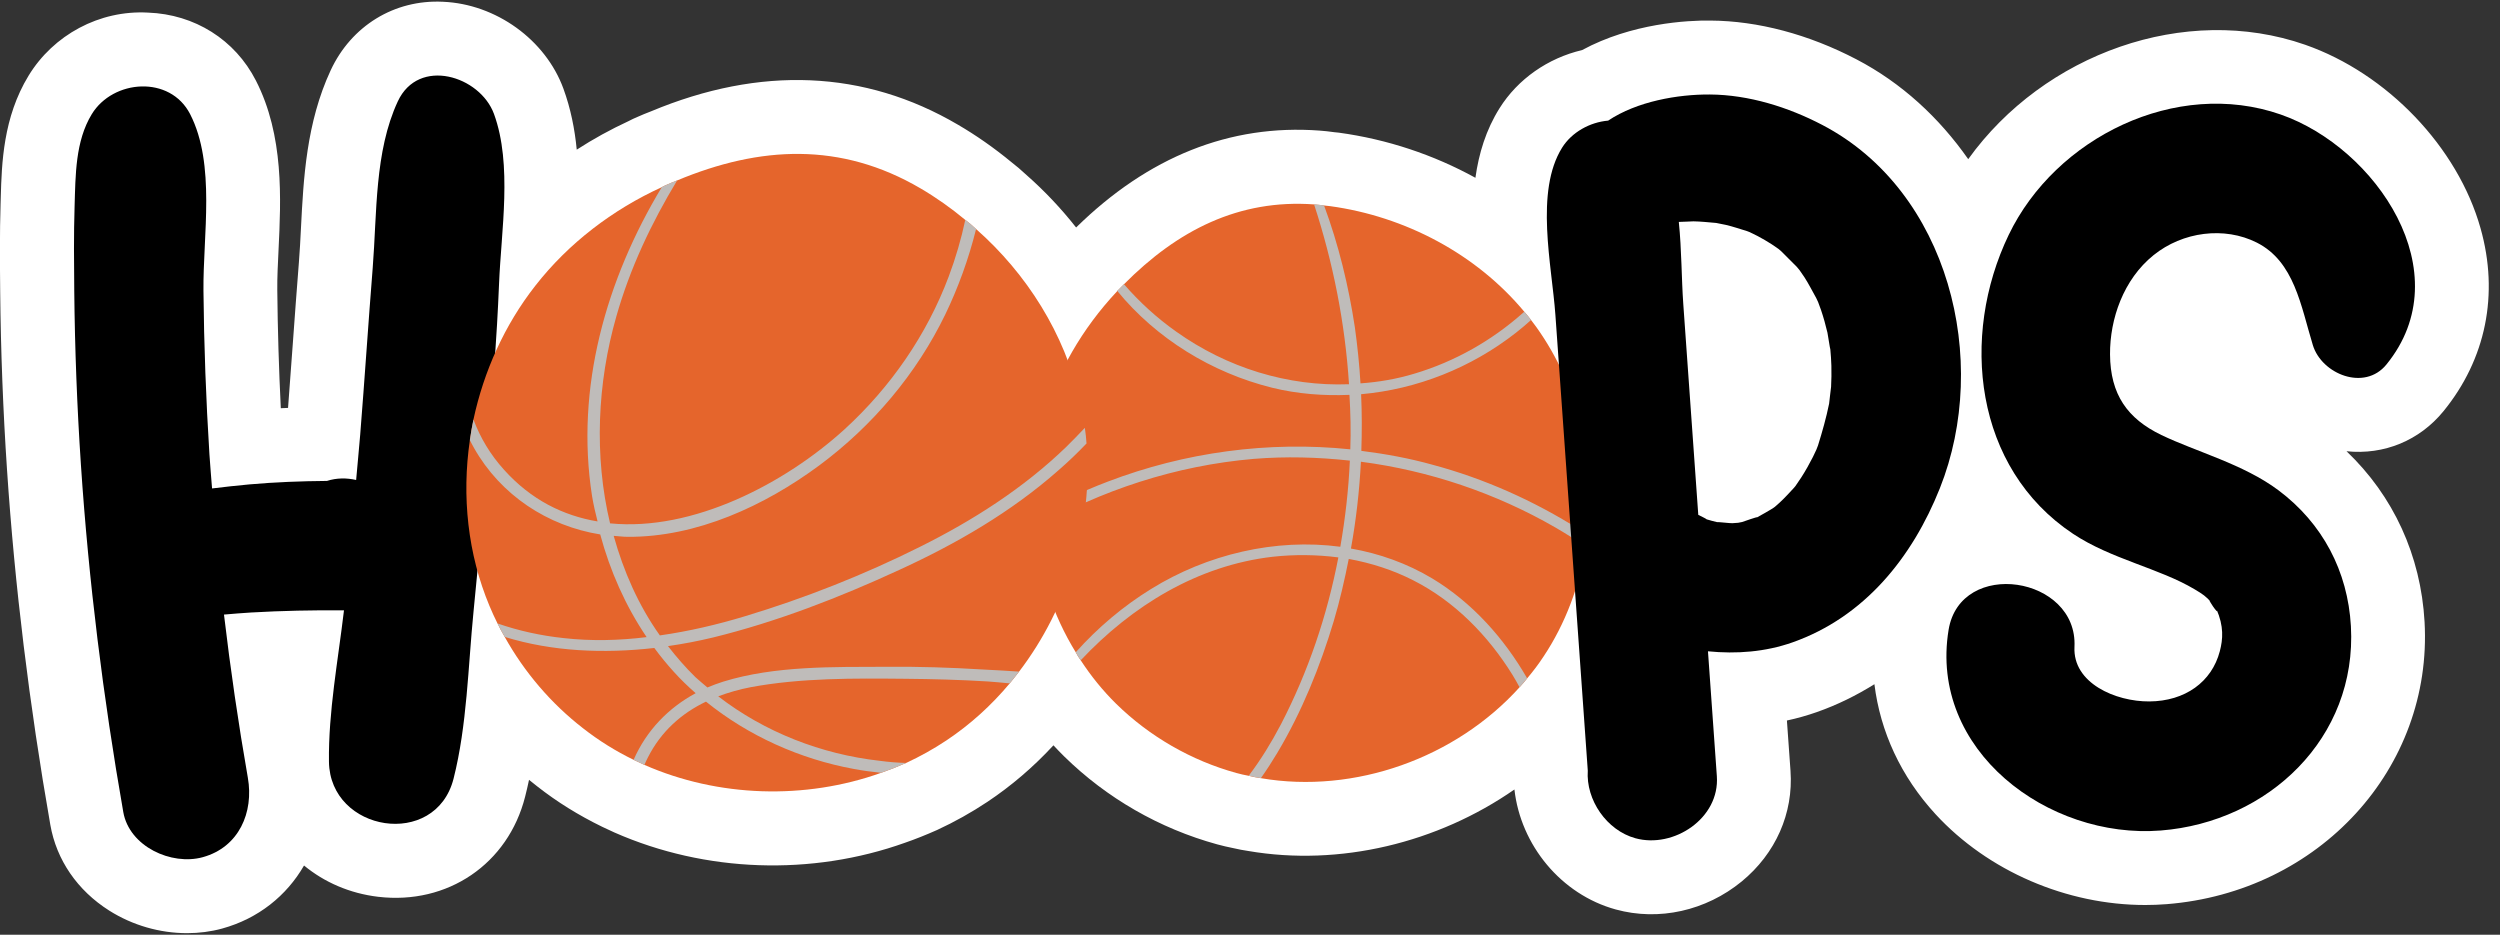
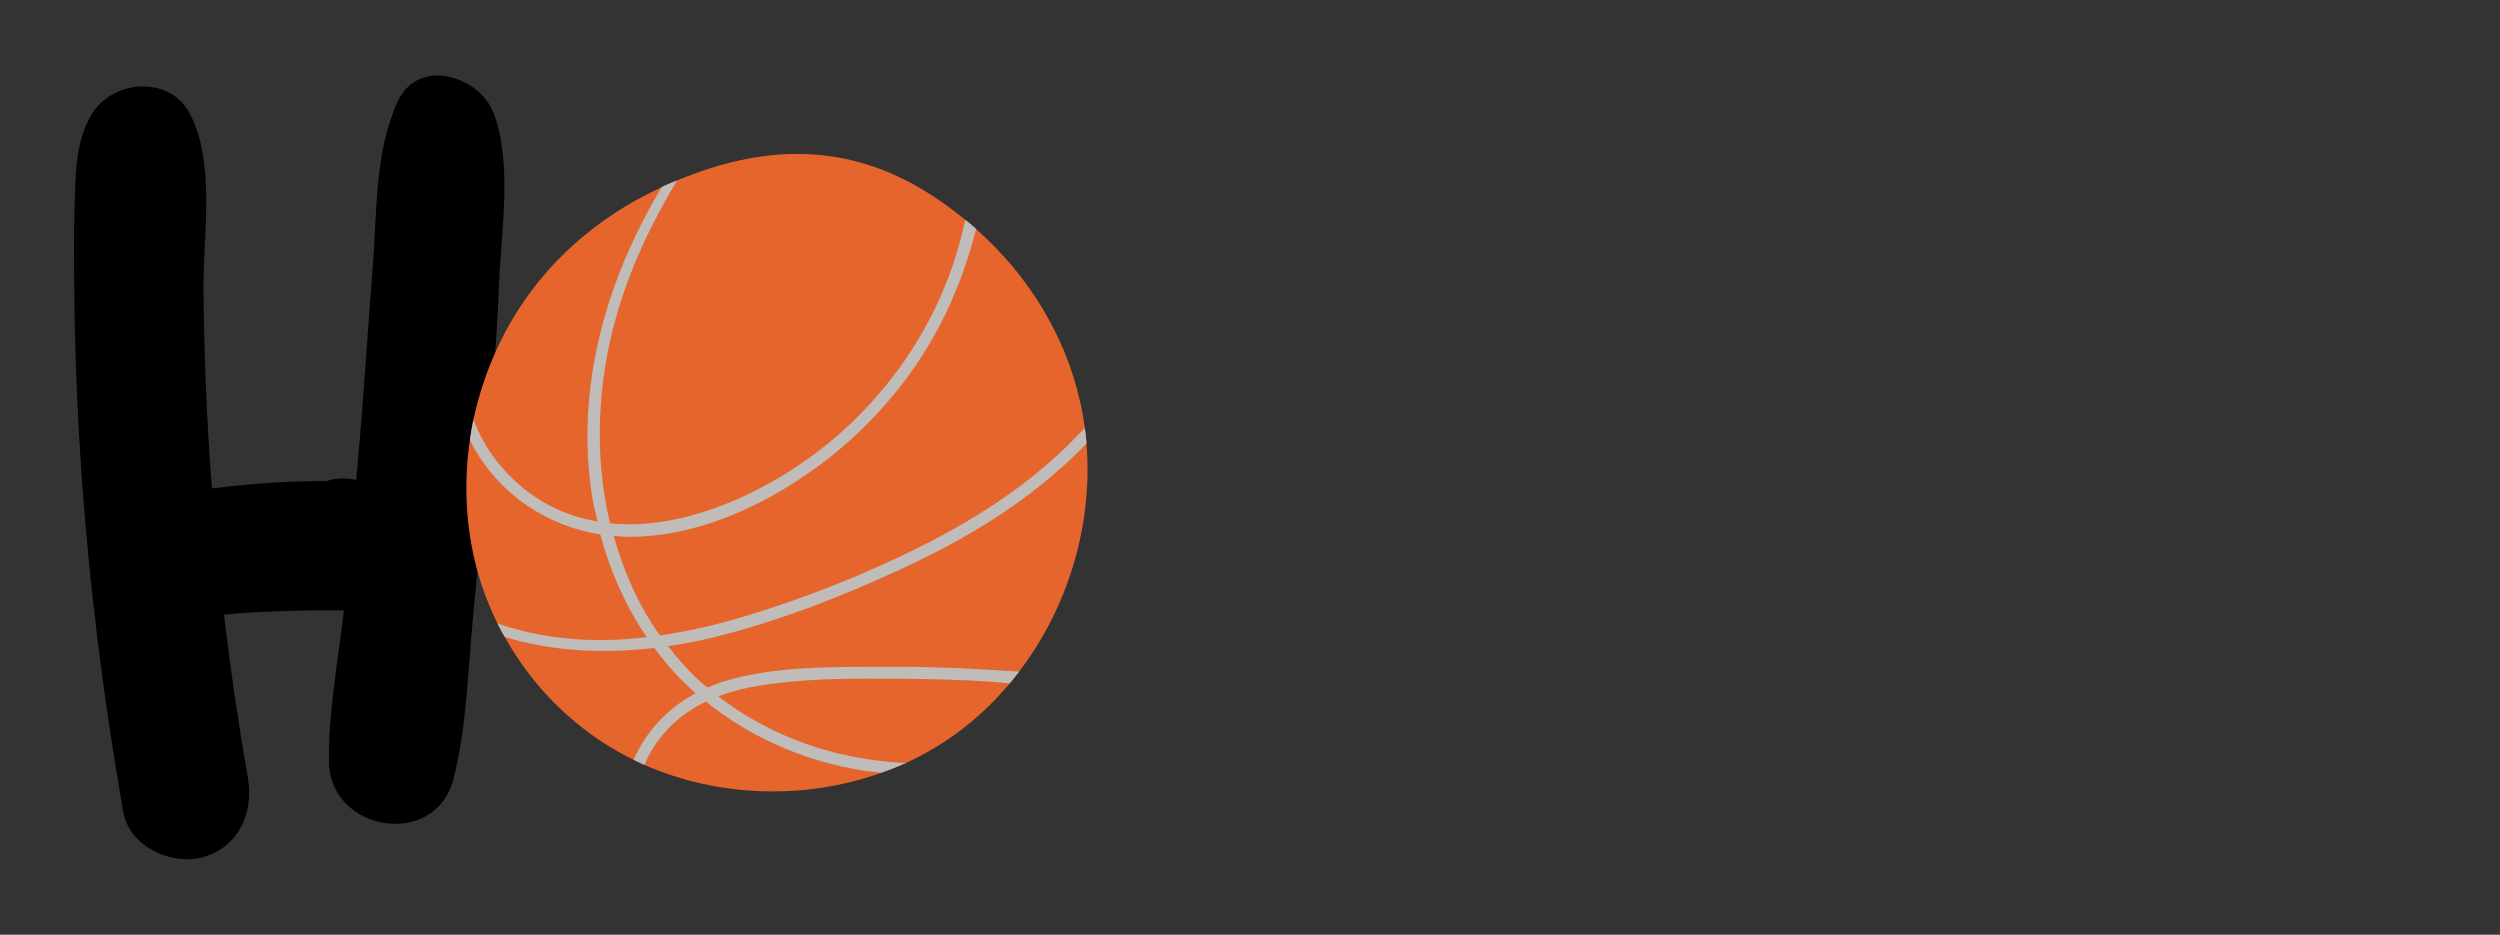
<svg xmlns="http://www.w3.org/2000/svg" fill="#000000" height="33.8" preserveAspectRatio="xMidYMid meet" version="1" viewBox="3.0 31.1 90.4 33.8" width="90.4" zoomAndPan="magnify">
  <rect x="3.0" y="31.1" width="90.4" height="33.8" fill="#333333" stroke="none" />
  <g>
    <g>
      <g id="change1_1">
-         <path d="M86.351,32.717c-4.336-1.512-9.441,0.327-12.18,4.138c-1.05-1.5-2.408-2.757-4.043-3.61 c-1.734-0.905-3.559-1.39-5.277-1.401c-0.821-0.013-2.849,0.095-4.643,1.067 c-1.236,0.291-2.321,1.045-2.985,2.103c-0.491,0.781-0.751,1.643-0.872,2.515 c-1.508-0.83-3.187-1.393-4.941-1.632l-0.157-0.016c-0.187-0.026-0.384-0.049-0.543-0.059 c-3.232-0.239-6.191,0.947-8.798,3.504c-0.541-0.687-1.142-1.324-1.791-1.895 c-0.187-0.175-0.376-0.336-0.562-0.479c-0.619-0.509-1.266-0.962-1.922-1.344 c-3.381-1.984-7.144-2.132-11.094-0.483c-0.176,0.066-0.354,0.142-0.49,0.202 c-0.101,0.042-0.216,0.095-0.327,0.154c-0.651,0.302-1.276,0.646-1.871,1.031 c-0.071-0.742-0.218-1.483-0.482-2.207c-0.647-1.768-2.438-3.06-4.356-3.141 c-1.759-0.087-3.313,0.874-4.059,2.477c-0.882,1.897-0.984,3.921-1.075,5.707 c-0.021,0.418-0.042,0.829-0.074,1.229c-0.079,0.992-0.151,1.984-0.223,2.977 c-0.056,0.765-0.111,1.531-0.17,2.296c-0.088,0.003-0.175,0.007-0.262,0.011 c-0.07-1.423-0.113-2.854-0.127-4.272c-0.005-0.455,0.021-0.944,0.045-1.448 c0.089-1.843,0.201-4.138-0.819-6.129c-0.755-1.476-2.213-2.395-3.901-2.456 c-1.758-0.097-3.422,0.808-4.32,2.283c-0.921,1.511-0.969,3.175-1.004,4.389l-0.007,0.248 c-0.033,1.054-0.024,2.111-0.014,3.164c0.021,2.142,0.104,4.311,0.247,6.447 c0.278,4.174,0.805,8.495,1.566,12.839c0.222,1.27,0.978,2.371,2.127,3.099 c0.847,0.537,1.841,0.819,2.817,0.818c0.432,0,0.86-0.054,1.27-0.167c1.303-0.358,2.332-1.187,2.96-2.279 c0.733,0.605,1.652,1.009,2.681,1.131c2.513,0.298,4.699-1.192,5.313-3.618c0.052-0.204,0.099-0.407,0.142-0.611 c0.099,0.081,0.199,0.161,0.3,0.239c0.705,0.553,1.481,1.038,2.352,1.462l0.441,0.205 c3.286,1.448,7.126,1.576,10.502,0.369c0.374-0.129,0.749-0.279,1.16-0.461 c0.632-0.292,1.243-0.634,1.82-1.018c0.859-0.573,1.652-1.249,2.388-2.044 c0.127,0.138,0.258,0.273,0.391,0.404c1.536,1.506,3.442,2.603,5.529,3.177 c0.191,0.051,0.383,0.098,0.575,0.135c0.192,0.046,0.386,0.08,0.551,0.105 c3.304,0.568,6.847-0.292,9.623-2.224c0.226,2.01,1.685,3.794,3.662,4.338 c1.56,0.43,3.26,0.049,4.554-1.01c1.231-1.01,1.876-2.468,1.767-4.001l-0.13-1.821 c0.37-0.079,0.732-0.182,1.086-0.306c0.735-0.259,1.427-0.6,2.078-1.007c0.213,1.717,0.956,3.335,2.209,4.699 c1.899,2.065,4.749,3.285,7.586,3.285c0.256,0,0.512-0.01,0.765-0.03c5.53-0.436,9.63-4.918,9.334-10.204 c-0.135-2.406-1.128-4.561-2.823-6.174c1.359,0.142,2.642-0.389,3.507-1.448 c1.536-1.884,2.013-4.233,1.34-6.614C91.872,36.422,89.32,33.753,86.351,32.717z" fill="#ffffff" />
-       </g>
+         </g>
      <g>
        <g>
          <g id="change2_2">
-             <path d="M60.405,50.441c-0.016,0.141-0.039,0.282-0.063,0.424 c-0.228,1.413-0.73,2.778-1.53,3.979c-0.18,0.275-0.377,0.534-0.589,0.785 c-0.086,0.11-0.181,0.22-0.275,0.322c-2.307,2.558-5.964,3.869-9.354,3.288 c-0.149-0.024-0.298-0.047-0.44-0.086c-0.149-0.024-0.298-0.063-0.447-0.102 c-1.625-0.447-3.139-1.318-4.348-2.503c-0.486-0.479-0.91-1.005-1.279-1.57 c-0.071-0.094-0.126-0.188-0.18-0.29c-0.832-1.35-1.334-2.896-1.499-4.481 c-0.016-0.141-0.024-0.275-0.031-0.416c-0.079-1.169,0.031-2.347,0.345-3.469 c0.486-1.75,1.428-3.351,2.66-4.669c0.008-0.008,0.024-0.024,0.024-0.031l0.243-0.243 c1.938-1.954,4.159-3.084,6.875-2.888c0.118,0.008,0.243,0.024,0.361,0.039 c0.071,0.008,0.149,0.016,0.22,0.024c2.7,0.369,5.282,1.726,7.024,3.822 c0.086,0.094,0.165,0.196,0.243,0.298c0.063,0.086,0.126,0.165,0.188,0.251 C60.091,45.074,60.727,47.82,60.405,50.441z" fill="#e5652c" />
-           </g>
+             </g>
        </g>
        <g>
          <g id="change3_1">
-             <path d="M60.405,50.441c-0.016,0.141-0.039,0.282-0.063,0.424 c-0.361-0.243-0.722-0.471-1.099-0.691c-2.166-1.248-4.567-2.056-7.032-2.378 c-0.055,1.052-0.173,2.103-0.361,3.139c1.028,0.18,2.025,0.534,2.943,1.083c1.444,0.871,2.598,2.166,3.429,3.61 c-0.086,0.11-0.181,0.22-0.275,0.322c-0.079-0.149-0.165-0.298-0.251-0.44 c-0.879-1.42-2.087-2.66-3.586-3.422c-0.738-0.377-1.522-0.628-2.339-0.777 c-0.149,0.753-0.322,1.507-0.541,2.244c-0.494,1.648-1.154,3.28-2.04,4.764 c-0.188,0.314-0.385,0.62-0.596,0.918c-0.149-0.024-0.298-0.047-0.44-0.086 c0.432-0.573,0.816-1.193,1.161-1.852c0.997-1.923,1.679-3.955,2.08-6.043 c-0.785-0.102-1.585-0.11-2.37-0.024c-2.731,0.314-5.101,1.782-6.945,3.743 c-0.071-0.094-0.126-0.188-0.18-0.29c0.793-0.887,1.711-1.664,2.731-2.292 c2.017-1.248,4.489-1.836,6.835-1.522c0.18-1.028,0.298-2.072,0.345-3.115 c-1.154-0.126-2.315-0.157-3.477-0.063c-2.825,0.243-5.509,1.13-7.934,2.511 c-0.016-0.141-0.024-0.275-0.031-0.416c0.855-0.494,1.758-0.918,2.684-1.271 c2.794-1.067,5.815-1.475,8.774-1.169c0.024-0.659,0.008-1.318-0.031-1.97 c-0.934,0.039-1.876-0.031-2.802-0.259c-2.174-0.541-4.183-1.774-5.595-3.5l0.243-0.243 c0.557,0.643,1.185,1.216,1.883,1.711c1.836,1.31,4.042,1.993,6.255,1.907 c-0.141-2.205-0.573-4.395-1.264-6.506c0.118,0.008,0.243,0.024,0.361,0.039 c0.526,1.421,0.887,2.904,1.114,4.403c0.094,0.675,0.165,1.358,0.204,2.033 c0.659-0.047,1.311-0.157,1.954-0.353c1.452-0.432,2.809-1.201,3.94-2.213 c0.008-0.008,0.024-0.016,0.031-0.024c0.086,0.094,0.165,0.196,0.243,0.298 c-0.18,0.165-0.361,0.314-0.549,0.463c-1.625,1.271-3.579,2.041-5.596,2.221 c0.031,0.683,0.031,1.365,0.008,2.048c0.871,0.11,1.734,0.267,2.574,0.502 c1.875,0.502,3.665,1.303,5.305,2.339C60.209,50.308,60.303,50.371,60.405,50.441z" fill="#bfbcba" />
-           </g>
+             </g>
        </g>
      </g>
      <g>
        <g id="change4_2">
          <path d="M20.863,35.222c-0.503-1.377-2.727-2.072-3.479-0.455 c-0.845,1.816-0.75,4.05-0.907,6.021c-0.16,2.008-0.291,4.019-0.452,6.027 c-0.044,0.548-0.101,1.094-0.147,1.641c-0.343-0.078-0.703-0.079-1.055,0.034 c-0.938,0.008-1.875,0.043-2.81,0.126c-0.449,0.04-0.897,0.092-1.345,0.146 c-0.031-0.411-0.069-0.822-0.095-1.234c-0.124-1.969-0.197-3.941-0.216-5.914 c-0.02-1.998,0.449-4.568-0.481-6.385c-0.726-1.418-2.791-1.257-3.558,0 c-0.597,0.98-0.586,2.207-0.621,3.33c-0.032,1.017-0.022,2.038-0.012,3.055 c0.021,2.1,0.101,4.2,0.241,6.295c0.281,4.209,0.804,8.402,1.532,12.556 c0.218,1.244,1.74,1.943,2.873,1.631c1.313-0.361,1.85-1.626,1.631-2.873 c-0.343-1.96-0.63-3.927-0.863-5.9c0.325-0.026,0.651-0.057,0.977-0.075 c1.119-0.064,2.242-0.088,3.362-0.078c-0.213,1.807-0.567,3.674-0.543,5.474 c0.034,2.546,3.858,3.167,4.506,0.61c0.488-1.925,0.525-4.059,0.721-6.034 c0.199-2.004,0.378-4.009,0.536-6.017c0.154-1.942,0.308-3.886,0.387-5.832 C21.121,39.456,21.533,37.056,20.863,35.222z" fill="#000000" />
        </g>
      </g>
      <g>
        <g id="change4_1">
-           <path d="M68.891,35.616c-1.235-0.645-2.655-1.089-4.059-1.099 c-1.162-0.008-2.639,0.248-3.682,0.945c-0.661,0.056-1.314,0.42-1.662,0.974 c-0.997,1.589-0.372,4.261-0.245,6.05l0.386,5.431c0.262,3.683,0.524,7.366,0.785,11.049 c-0.071,1.062,0.684,2.159,1.722,2.445c1.379,0.38,3.054-0.718,2.945-2.244 c-0.107-1.505-0.214-3.011-0.321-4.516c1.028,0.103,2.076,0.023,3.055-0.322 c2.606-0.919,4.335-3.074,5.331-5.576C74.984,44.139,73.479,38.01,68.891,35.616z M69.212,45.088 c-0.004,0.075-0.072,0.555-0.071,0.607c-0.105,0.515-0.245,1.01-0.402,1.513 c-0.028,0.072-0.046,0.119-0.059,0.152c-0.041,0.089-0.082,0.178-0.126,0.266 c-0.128,0.254-0.268,0.501-0.421,0.74c-0.067,0.104-0.137,0.206-0.208,0.307 c-0.018,0.021-0.031,0.037-0.055,0.067c-0.168,0.179-0.33,0.361-0.511,0.528 c-0.058,0.054-0.118,0.106-0.178,0.158c-0.025,0.018-0.048,0.034-0.085,0.06 c-0.186,0.11-0.368,0.22-0.558,0.32c0.005-0.024-0.462,0.143-0.539,0.169 c-0.066,0.012-0.113,0.022-0.146,0.029c-0.071,0.005-0.142,0.013-0.214,0.015 c-0.099,0.003-0.512-0.048-0.552-0.039c-0.126-0.029-0.251-0.063-0.375-0.101 c-0.008-0.017-0.165-0.094-0.302-0.161c-0.047-0.665-0.095-1.329-0.142-1.994 c-0.133-1.875-0.266-3.75-0.4-5.625c-0.066-0.922-0.058-1.964-0.162-2.974 c0.117,0.001,0.467-0.022,0.529-0.021c0.267,0.004,0.53,0.034,0.796,0.056c0.015,0.002,0.021,0.002,0.035,0.004 c0.113,0.02,0.226,0.042,0.338,0.068c0.263,0.061,0.515,0.149,0.773,0.227 c0.039,0.015,0.062,0.024,0.089,0.034c0.094,0.044,0.188,0.089,0.28,0.138 c0.179,0.094,0.353,0.196,0.523,0.305c0.081,0.052,0.16,0.108,0.239,0.164c0.025,0.021,0.052,0.044,0.094,0.079 c0.191,0.189,0.381,0.376,0.569,0.569c0.043,0.052,0.077,0.092,0.1,0.12c0.062,0.087,0.124,0.175,0.182,0.265 c0.155,0.241,0.281,0.494,0.421,0.743c0.033,0.073,0.055,0.119,0.07,0.15 c0.035,0.093,0.071,0.186,0.103,0.28c0.092,0.271,0.169,0.547,0.234,0.826 c0.017,0.074,0.093,0.597,0.104,0.601c0.017,0.199,0.034,0.398,0.038,0.597 C69.229,44.582,69.225,44.835,69.212,45.088z" fill="#000000" />
-         </g>
+           </g>
      </g>
      <g>
        <g id="change4_3">
-           <path d="M85.471,35.241c-3.784-1.32-8.145,0.836-9.836,4.352c-1.766,3.672-1.249,8.431,2.326,10.809 c1.379,0.917,3.111,1.241,4.398,2.008c0.298,0.177,0.418,0.262,0.594,0.466 c-0.218-0.254,0.33,0.563,0.194,0.252c0.272,0.619,0.236,1.087,0.121,1.523 c-0.289,1.105-1.254,1.806-2.55,1.813c-1.218,0.007-2.77-0.661-2.705-1.971 c0.128-2.563-4.125-3.22-4.552-0.616c-0.714,4.348,3.591,7.576,7.674,7.254 c3.879-0.305,7.102-3.337,6.874-7.388c-0.112-1.99-1.025-3.72-2.619-4.914 c-1.264-0.947-2.987-1.398-4.234-1.999c-1.226-0.591-1.848-1.464-1.857-2.917 c-0.008-1.283,0.486-2.71,1.573-3.586c1.056-0.851,2.562-1.047,3.736-0.454 c1.357,0.686,1.591,2.286,2.025,3.707c0.32,1.047,1.865,1.676,2.659,0.702 C92.003,40.957,88.907,36.44,85.471,35.241z" fill="#000000" />
-         </g>
+           </g>
      </g>
      <g>
        <g>
          <g id="change2_1">
            <path d="M39.851,55.385c-0.113,0.148-0.226,0.287-0.339,0.426 c-0.661,0.791-1.426,1.487-2.287,2.061c-0.47,0.313-0.957,0.583-1.461,0.817 c-0.296,0.131-0.6,0.252-0.904,0.357c-2.748,0.983-5.888,0.887-8.557-0.287 c-0.13-0.061-0.261-0.122-0.391-0.183c-0.644-0.313-1.261-0.696-1.826-1.139 c-1.157-0.896-2.122-2.026-2.835-3.305c-0.096-0.165-0.182-0.322-0.261-0.487 c-0.104-0.209-0.2-0.417-0.287-0.626c-0.791-1.887-1.009-3.974-0.713-6.001 c0.035-0.252,0.078-0.496,0.13-0.748c0.374-1.748,1.131-3.426,2.235-4.835 c1.2-1.539,2.8-2.757,4.574-3.566c0.043-0.026,0.096-0.052,0.139-0.07 c0.139-0.061,0.278-0.122,0.417-0.174c3-1.252,5.922-1.4,8.801,0.287 c0.565,0.33,1.105,0.713,1.618,1.139c0.13,0.096,0.261,0.209,0.391,0.331 c1.835,1.618,3.2,3.783,3.748,6.183c0.078,0.339,0.139,0.67,0.183,1.009 c0.026,0.191,0.052,0.383,0.061,0.565C42.529,50.062,41.625,53.063,39.851,55.385z" fill="#e5652c" />
          </g>
        </g>
        <g>
          <g id="change3_2">
            <path d="M28.789,54.15c-0.539,0.13-1.087,0.235-1.635,0.313c0.304,0.391,0.626,0.765,0.991,1.122 c0.139,0.13,0.296,0.252,0.435,0.374c0.183-0.078,0.374-0.148,0.565-0.209 c1.879-0.583,4-0.53,5.948-0.539c1.139-0.009,2.27,0.026,3.409,0.096 c0.444,0.026,0.896,0.043,1.348,0.078c-0.113,0.148-0.226,0.287-0.339,0.426 c-0.27-0.026-0.539-0.052-0.8-0.07c-0.991-0.061-1.983-0.087-2.974-0.096 c-1.844-0.018-3.774-0.035-5.592,0.304c-0.409,0.078-0.8,0.191-1.174,0.33 c1.678,1.296,3.731,2.096,5.835,2.331c0.313,0.043,0.635,0.07,0.957,0.078 c-0.296,0.131-0.6,0.252-0.904,0.357c-0.331-0.035-0.661-0.078-0.983-0.139 c-1.939-0.356-3.809-1.191-5.348-2.435c-0.887,0.426-1.626,1.078-2.104,2.026 c-0.043,0.087-0.087,0.174-0.122,0.261c-0.13-0.061-0.261-0.122-0.391-0.183 c0.47-1.07,1.261-1.878,2.244-2.409c-0.278-0.243-0.548-0.504-0.791-0.774 c-0.252-0.278-0.487-0.565-0.704-0.861c-1.826,0.209-3.696,0.13-5.409-0.4c-0.096-0.165-0.182-0.322-0.261-0.487 c0.774,0.27,1.583,0.444,2.392,0.53c1,0.113,2.009,0.087,3-0.035 c-0.765-1.131-1.322-2.392-1.678-3.713c-1.896-0.304-3.6-1.418-4.566-3.131 c-0.052-0.087-0.096-0.183-0.148-0.278c0.035-0.252,0.078-0.496,0.13-0.748 c0.243,0.652,0.609,1.27,1.105,1.817c0.974,1.087,2.139,1.661,3.383,1.87 c-0.078-0.304-0.148-0.609-0.2-0.922c-0.609-3.905,0.504-7.818,2.522-11.166 c0.043-0.026,0.096-0.052,0.139-0.07c0.139-0.061,0.278-0.122,0.417-0.174 c-0.93,1.539-1.705,3.174-2.2,4.922c-0.687,2.4-0.809,5.044-0.226,7.479 c2.992,0.296,6.322-1.435,8.488-3.409c1.661-1.522,2.966-3.409,3.757-5.514 c0.252-0.67,0.452-1.357,0.6-2.052c0.13,0.096,0.261,0.209,0.391,0.331 c-0.27,1.087-0.652,2.131-1.113,3.087c-1.044,2.157-2.635,4.035-4.557,5.461 c-1.974,1.461-4.435,2.6-6.931,2.583c-0.174,0-0.339-0.026-0.504-0.035c0.356,1.278,0.896,2.513,1.67,3.6 c1.044-0.148,2.079-0.391,3.087-0.696c2.157-0.652,4.296-1.496,6.314-2.505 c1.922-0.957,3.748-2.122,5.296-3.618c0.226-0.226,0.452-0.452,0.67-0.687 c0.026,0.191,0.052,0.383,0.061,0.565c-0.331,0.348-0.67,0.67-1.009,0.965 c-1.713,1.513-3.696,2.661-5.766,3.609C33.355,52.706,31.093,53.584,28.789,54.15z" fill="#bfbcba" />
          </g>
        </g>
      </g>
    </g>
  </g>
</svg>